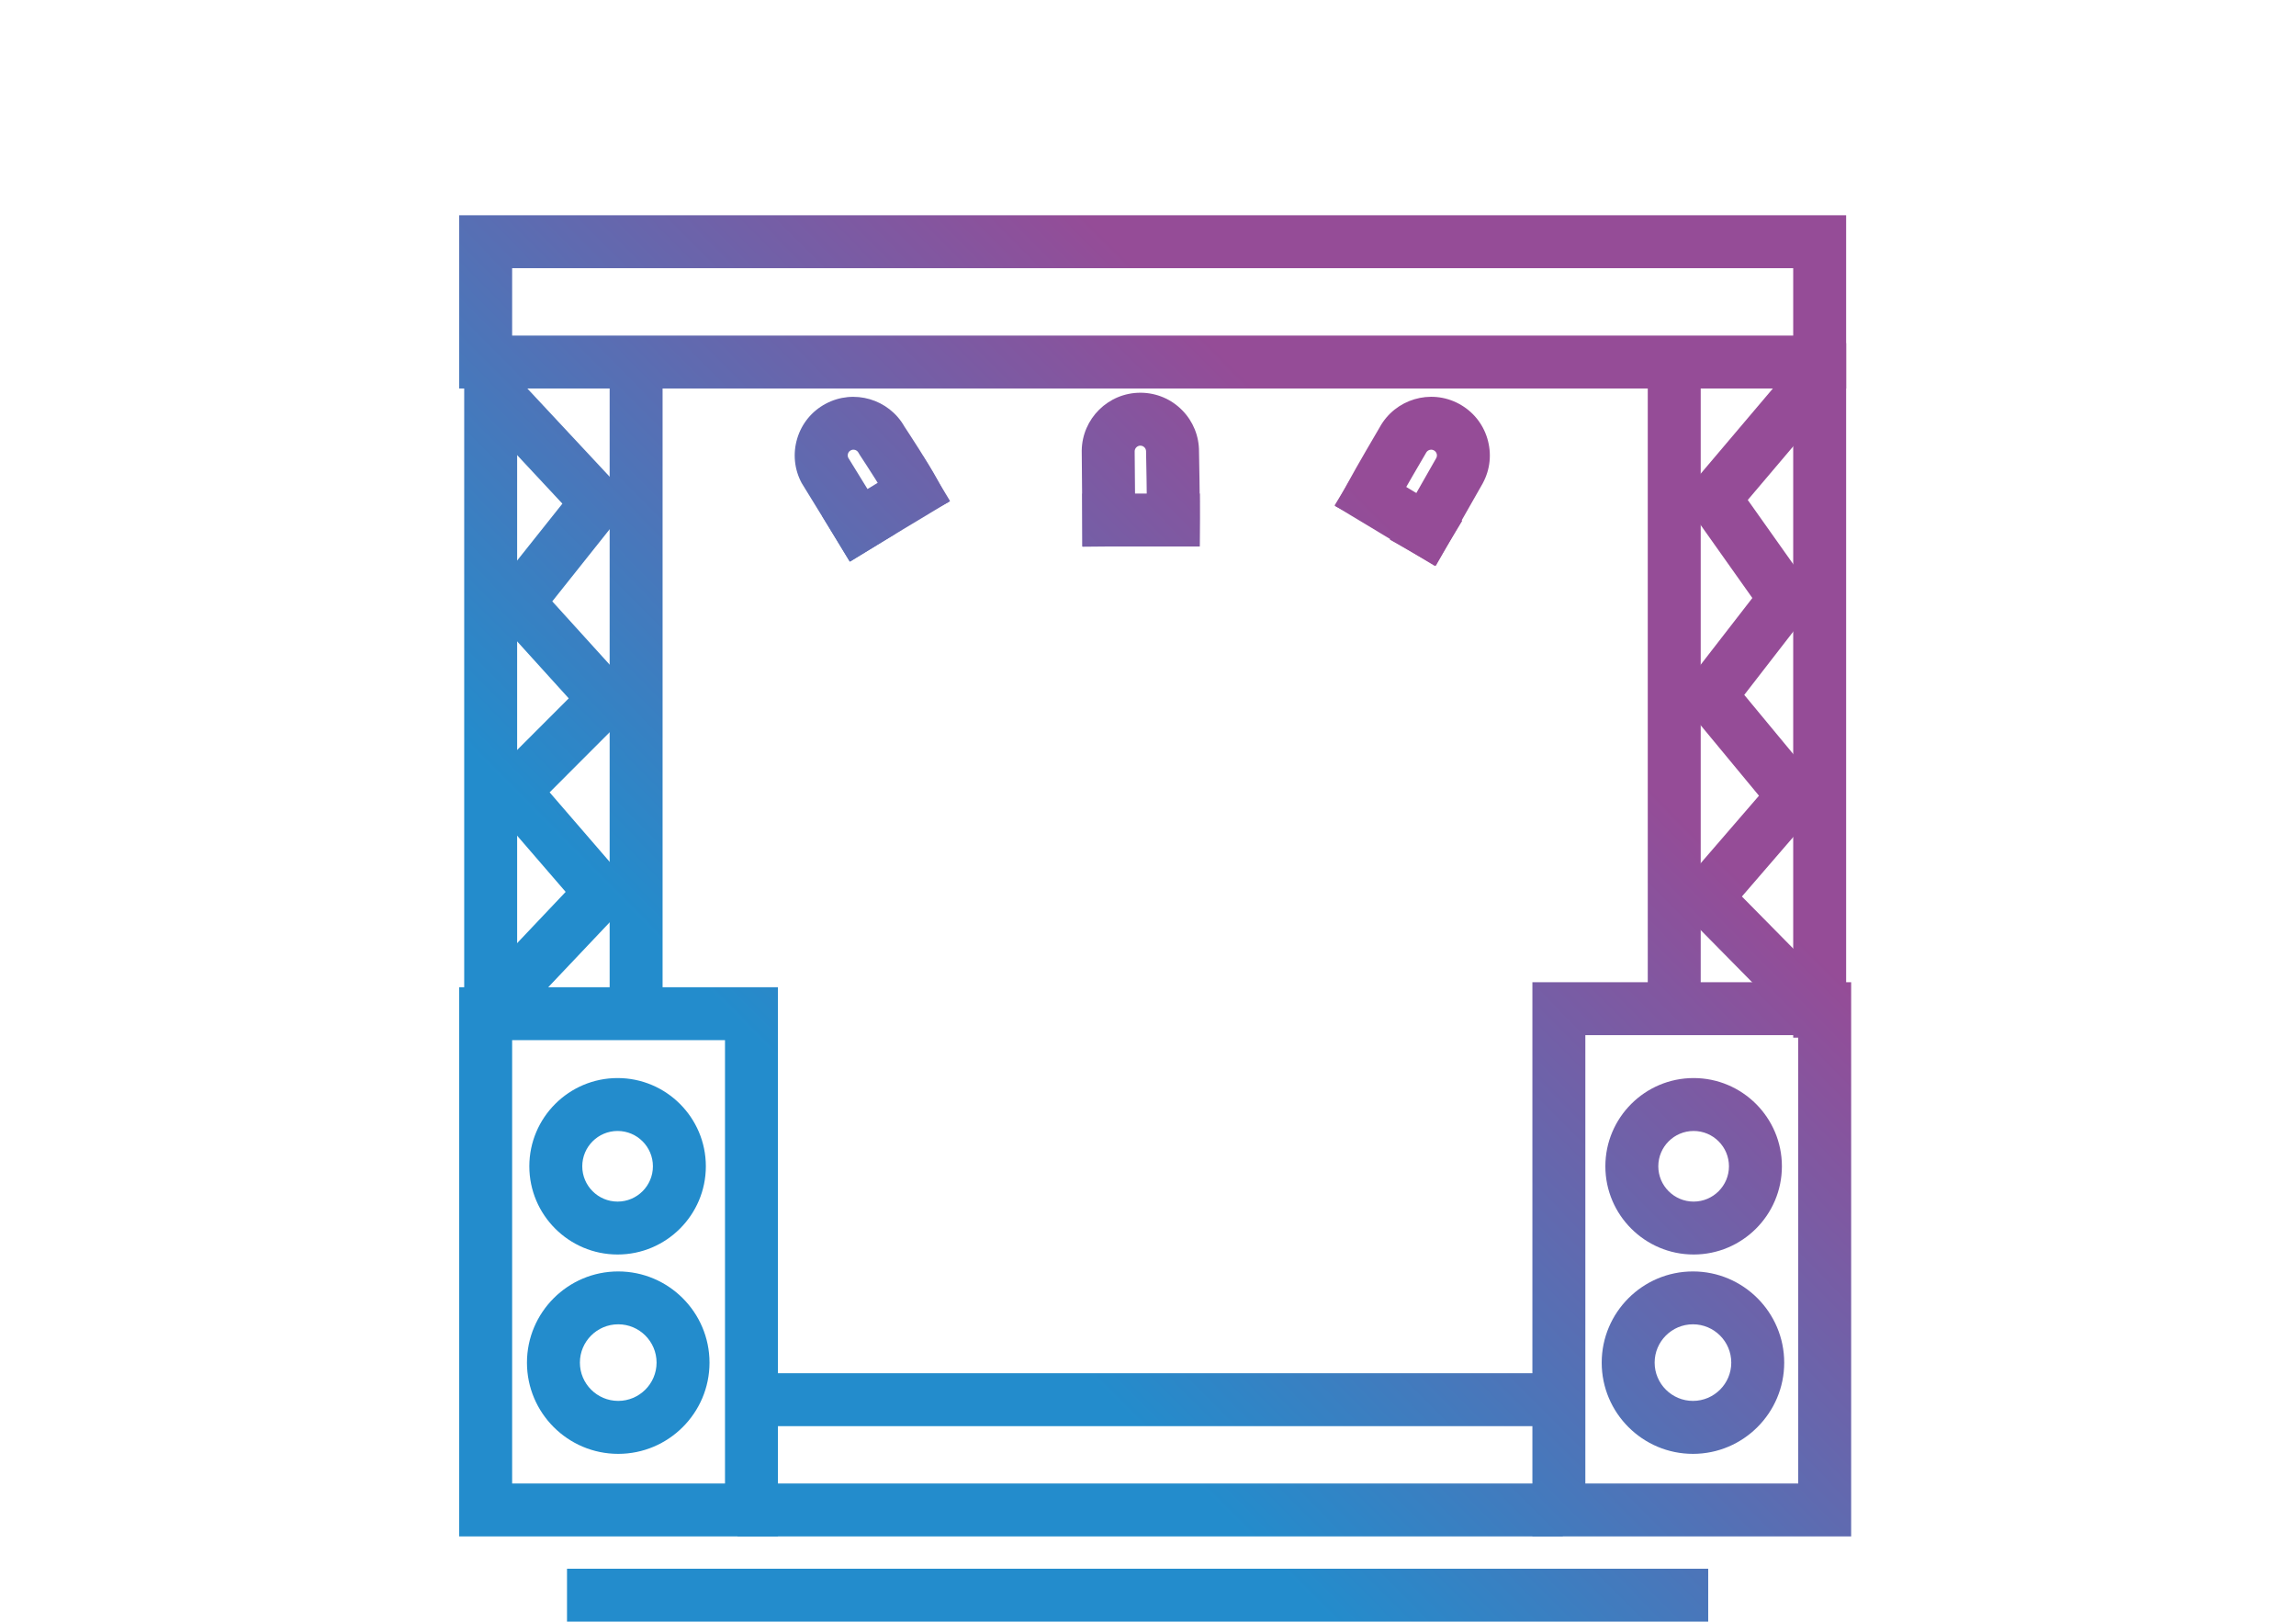
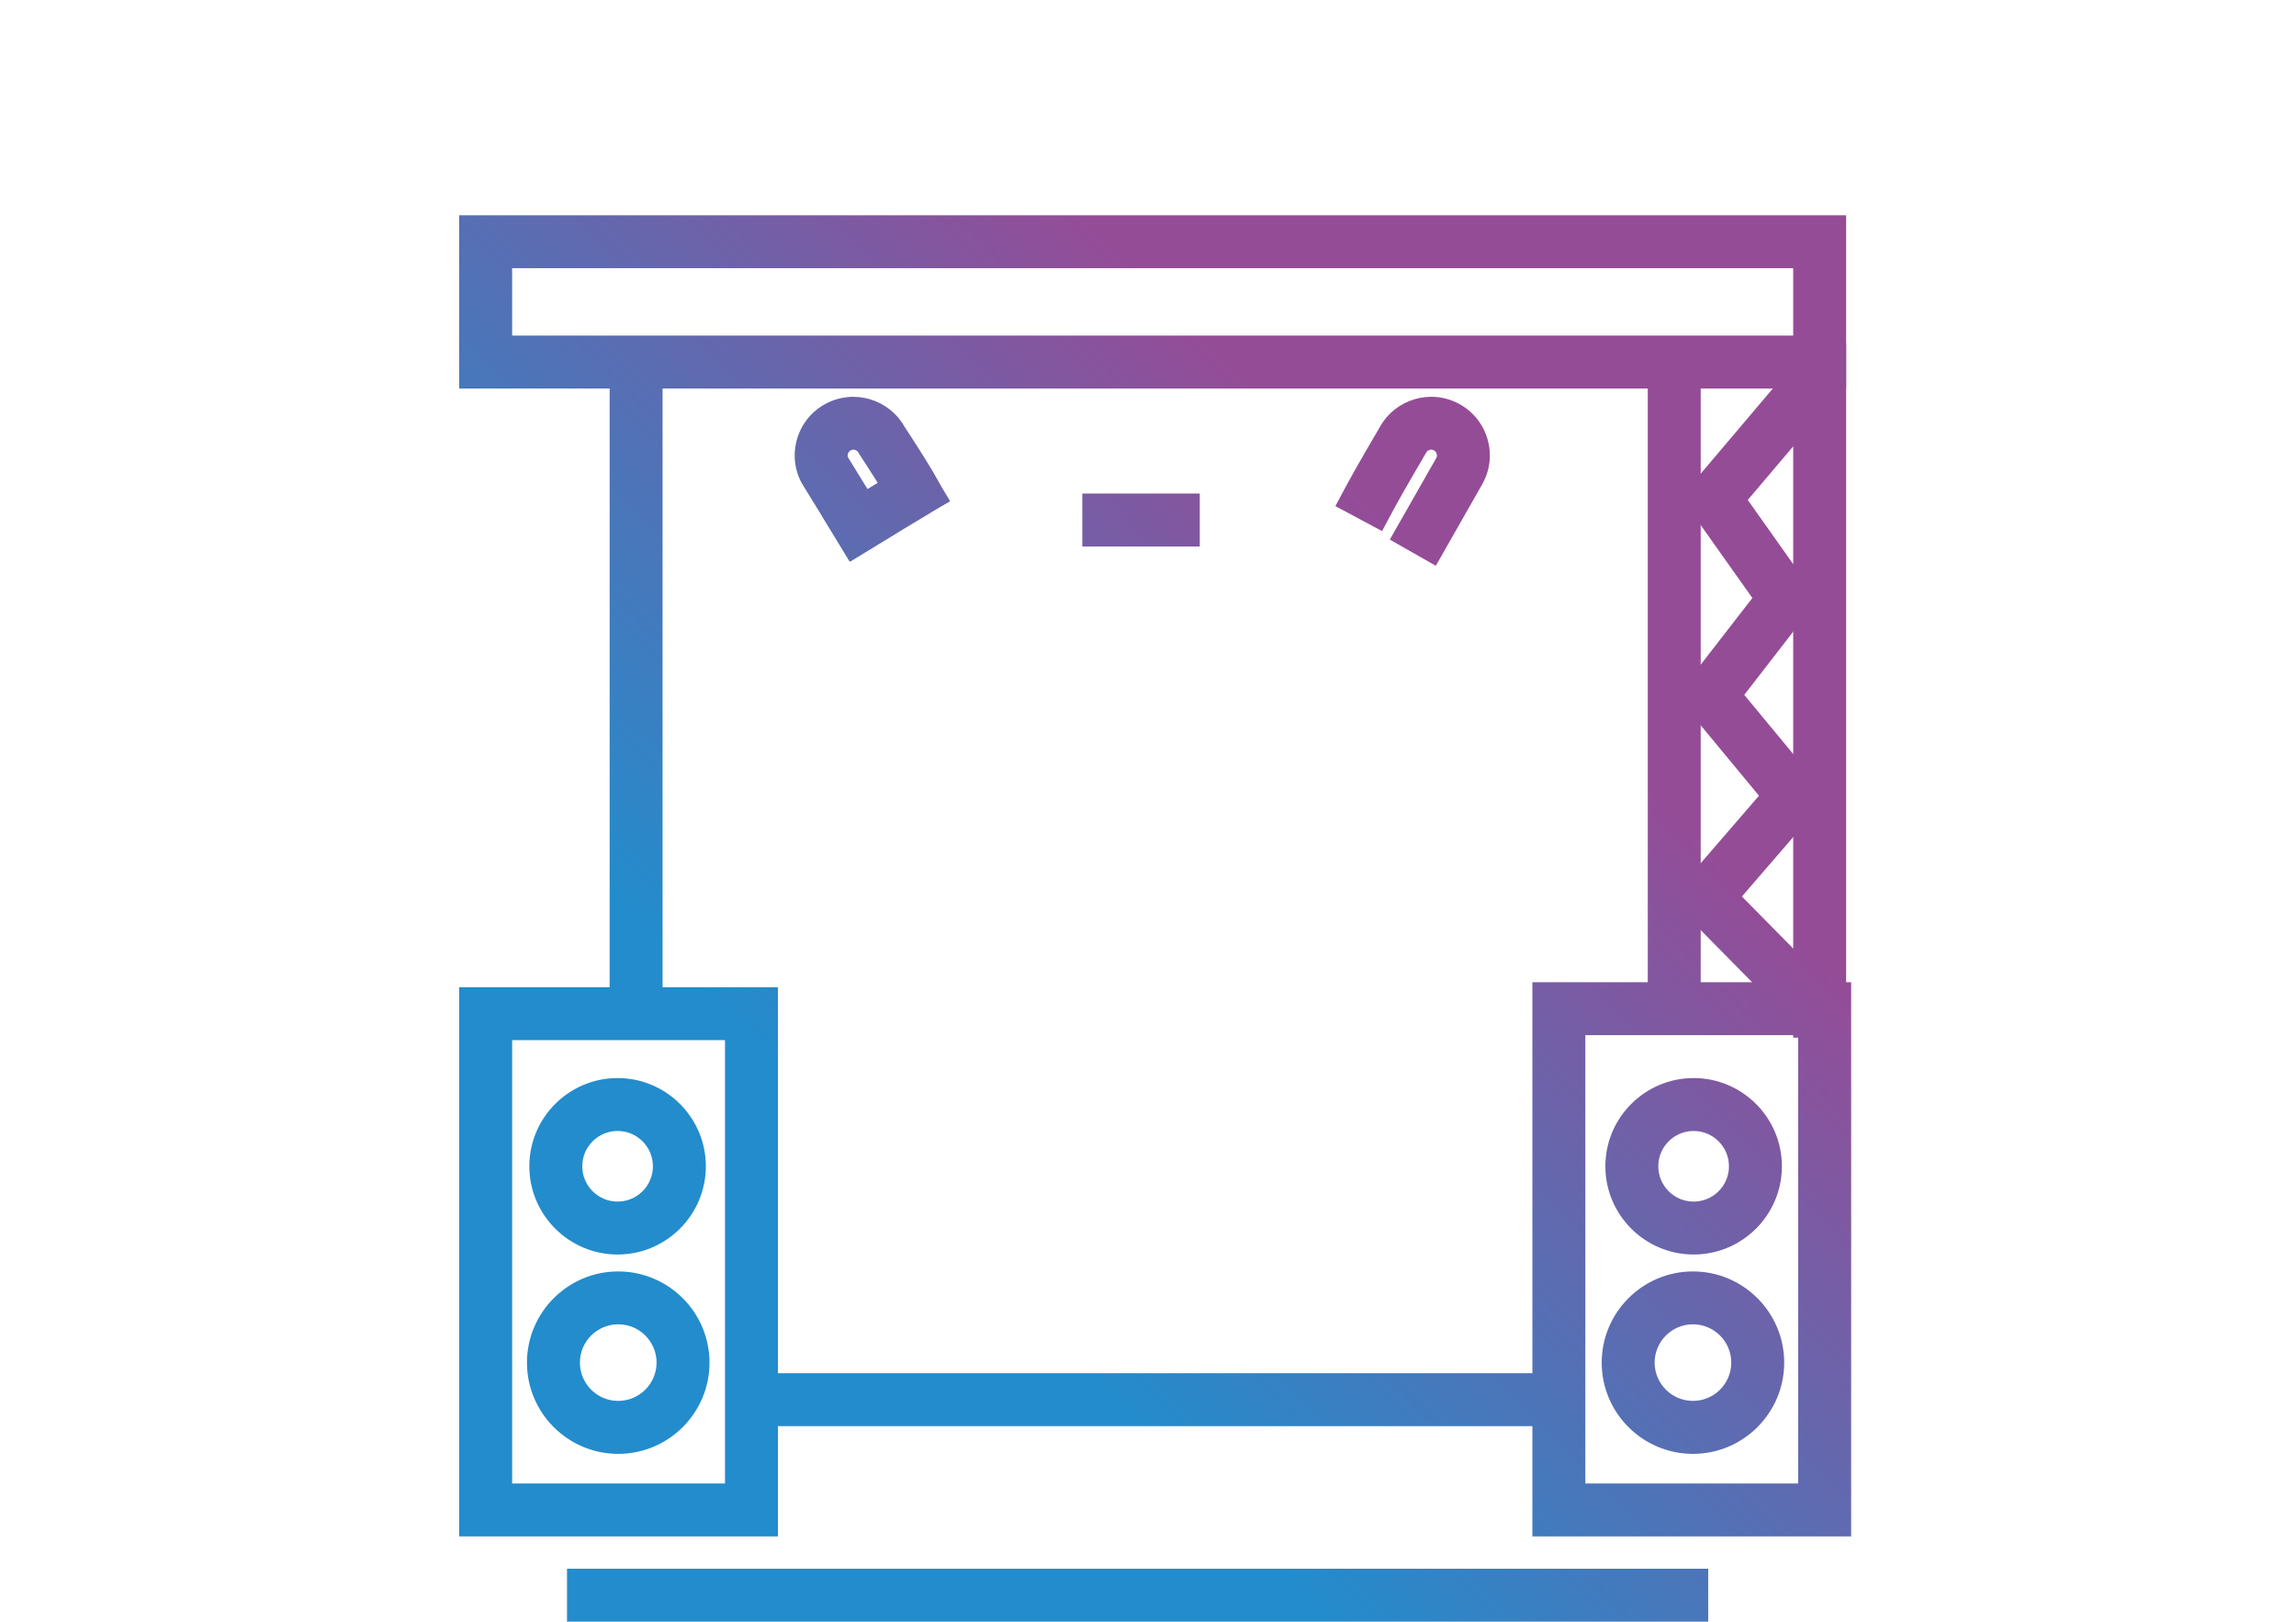
<svg xmlns="http://www.w3.org/2000/svg" width="160" height="113" viewBox="0 0 160 113" fill="none">
  <path d="M128.651 27.071H32V15H128.651V27.071ZM35.689 23.384H124.962V18.687H35.689V23.384Z" fill="url(#paint0_linear_2573_15)" />
  <path d="M64.302 31.756L57.304 35.97L59.208 39.129L66.206 34.914L64.302 31.756Z" fill="url(#paint1_linear_2573_15)" />
  <path d="M59.233 39.139L55.866 33.661C55.349 32.699 55.242 31.593 55.557 30.551C55.873 29.505 56.577 28.647 57.54 28.134C59.498 27.088 61.937 27.802 63.026 29.723C63.291 30.125 64.703 32.277 65.273 33.336L66.145 34.962L62.892 36.702L62.02 35.076C61.578 34.251 60.347 32.354 59.911 31.694L59.824 31.546C59.72 31.352 59.478 31.278 59.284 31.382C59.163 31.446 59.112 31.546 59.092 31.617C59.072 31.684 59.059 31.781 59.109 31.892L62.379 37.208L59.237 39.139H59.233Z" fill="url(#paint2_linear_2573_15)" />
-   <path d="M94.902 32.069L92.998 35.227L99.996 39.441L101.9 36.283L94.902 32.069Z" fill="url(#paint3_linear_2573_15)" />
  <path d="M100.056 39.424L96.85 37.6L100.093 31.908C100.15 31.794 100.137 31.687 100.117 31.617C100.093 31.546 100.043 31.446 99.922 31.382C99.728 31.278 99.486 31.352 99.382 31.546L99.345 31.61C99.329 31.637 97.739 34.342 97.182 35.381L96.31 37.007L93.057 35.267L93.929 33.641C94.496 32.582 95.968 30.075 96.149 29.77C97.226 27.812 99.687 27.074 101.663 28.134C102.625 28.65 103.33 29.508 103.645 30.551C103.96 31.596 103.853 32.699 103.336 33.661L103.313 33.705L100.056 39.427V39.424Z" fill="url(#paint4_linear_2573_15)" />
  <path d="M83.609 34.392H75.422V38.08H83.609V34.392Z" fill="url(#paint5_linear_2573_15)" />
-   <path d="M75.439 38.096L75.382 31.402C75.409 29.166 77.237 27.366 79.467 27.366H79.517C80.607 27.38 81.63 27.815 82.392 28.596C83.146 29.367 83.559 30.386 83.555 31.466C83.562 31.801 83.622 34.932 83.609 36.132L83.589 37.976L79.9 37.935L79.92 36.092C79.933 34.905 79.87 31.546 79.866 31.513V31.456C79.866 31.318 79.806 31.228 79.752 31.174C79.698 31.12 79.608 31.057 79.474 31.053H79.47C79.256 31.053 79.081 31.224 79.071 31.436L79.128 38.063L75.439 38.096Z" fill="url(#paint6_linear_2573_15)" />
-   <path d="M108.904 103.373H51.395V107.06H108.904V103.373Z" fill="url(#paint7_linear_2573_15)" />
  <path d="M108.206 95.689H52.794V99.377H108.206V95.689Z" fill="url(#paint8_linear_2573_15)" />
-   <path d="M36.038 23.907H32.349V70.21H36.038V23.907Z" fill="url(#paint9_linear_2573_15)" />
  <path d="M46.173 23.907H42.484V71.256H46.173V23.907Z" fill="url(#paint10_linear_2573_15)" />
-   <path d="M35.303 71.856L32.624 69.322L39.419 62.148L33.271 55.028L39.633 48.662L33.65 42.059L39.191 35.096L32.627 28.057L35.324 25.543L44.057 34.905L38.486 41.904L44.724 48.783L38.302 55.212L44.389 62.259L35.303 71.856Z" fill="url(#paint11_linear_2573_15)" />
  <path d="M54.212 107.06H32V68.792H54.212V107.06ZM35.689 103.373H50.523V72.479H35.689V103.373Z" fill="url(#paint12_linear_2573_15)" />
  <path d="M43.038 87.416C39.647 87.416 36.887 84.658 36.887 81.269C36.887 77.88 39.647 75.121 43.038 75.121C46.428 75.121 49.188 77.88 49.188 81.269C49.188 84.658 46.428 87.416 43.038 87.416ZM43.038 78.808C41.679 78.808 40.576 79.911 40.576 81.269C40.576 82.626 41.679 83.729 43.038 83.729C44.396 83.729 45.499 82.626 45.499 81.269C45.499 79.911 44.396 78.808 43.038 78.808Z" fill="url(#paint13_linear_2573_15)" />
  <path d="M43.081 101.308C39.573 101.308 36.722 98.455 36.722 94.952C36.722 91.449 39.576 88.596 43.081 88.596C46.586 88.596 49.443 91.449 49.443 94.952C49.443 98.455 46.589 101.308 43.081 101.308ZM43.081 92.28C41.609 92.28 40.411 93.477 40.411 94.949C40.411 96.42 41.609 97.617 43.081 97.617C44.553 97.617 45.754 96.42 45.754 94.949C45.754 93.477 44.557 92.28 43.081 92.28Z" fill="url(#paint14_linear_2573_15)" />
  <path d="M128.651 23.907H124.962V72.305H128.651V23.907Z" fill="url(#paint15_linear_2573_15)" />
  <path d="M118.516 23.907H114.827V71.608H118.516V23.907Z" fill="url(#paint16_linear_2573_15)" />
  <path d="M125.81 72.208L116.369 62.634L122.577 55.447L116.826 48.498L122.115 41.67L117.134 34.637L125.056 25.288L127.873 27.671L121.796 34.838L126.703 41.767L121.551 48.421L127.41 55.494L121.387 62.47L128.437 69.62L125.81 72.208Z" fill="url(#paint17_linear_2573_15)" />
  <path d="M129 107.06H106.787V68.443H129V107.06ZM110.477 103.373H125.311V72.131H110.477V103.373Z" fill="url(#paint18_linear_2573_15)" />
  <path d="M118.023 87.416C114.632 87.416 111.872 84.658 111.872 81.269C111.872 77.88 114.632 75.121 118.023 75.121C121.414 75.121 124.174 77.88 124.174 81.269C124.174 84.658 121.414 87.416 118.023 87.416ZM118.023 78.808C116.665 78.808 115.561 79.911 115.561 81.269C115.561 82.626 116.665 83.729 118.023 83.729C119.381 83.729 120.485 82.626 120.485 81.269C120.485 79.911 119.381 78.808 118.023 78.808Z" fill="url(#paint19_linear_2573_15)" />
  <path d="M117.976 101.308C114.468 101.308 111.617 98.455 111.617 94.952C111.617 91.449 114.471 88.596 117.976 88.596C121.481 88.596 124.335 91.449 124.335 94.952C124.335 98.455 121.481 101.308 117.976 101.308ZM117.976 92.28C116.504 92.28 115.306 93.477 115.306 94.949C115.306 96.42 116.504 97.617 117.976 97.617C119.448 97.617 120.646 96.42 120.646 94.949C120.646 93.477 119.448 92.28 117.976 92.28Z" fill="url(#paint20_linear_2573_15)" />
  <path d="M119.039 109.313H39.513V113H119.039V109.313Z" fill="url(#paint21_linear_2573_15)" />
  <defs>
    <linearGradient id="paint0_linear_2573_15" x1="34.015" y1="110.963" x2="127.937" y2="17.998" gradientUnits="userSpaceOnUse">
      <stop offset="0.305" stop-color="#238CCC" />
      <stop offset="0.735" stop-color="#954C97" />
    </linearGradient>
    <linearGradient id="paint1_linear_2573_15" x1="34.015" y1="110.963" x2="127.937" y2="17.998" gradientUnits="userSpaceOnUse">
      <stop offset="0.305" stop-color="#238CCC" />
      <stop offset="0.735" stop-color="#954C97" />
    </linearGradient>
    <linearGradient id="paint2_linear_2573_15" x1="34.015" y1="110.963" x2="127.937" y2="17.998" gradientUnits="userSpaceOnUse">
      <stop offset="0.305" stop-color="#238CCC" />
      <stop offset="0.735" stop-color="#954C97" />
    </linearGradient>
    <linearGradient id="paint3_linear_2573_15" x1="34.015" y1="110.963" x2="127.937" y2="17.998" gradientUnits="userSpaceOnUse">
      <stop offset="0.305" stop-color="#238CCC" />
      <stop offset="0.735" stop-color="#954C97" />
    </linearGradient>
    <linearGradient id="paint4_linear_2573_15" x1="34.015" y1="110.963" x2="127.937" y2="17.998" gradientUnits="userSpaceOnUse">
      <stop offset="0.305" stop-color="#238CCC" />
      <stop offset="0.735" stop-color="#954C97" />
    </linearGradient>
    <linearGradient id="paint5_linear_2573_15" x1="34.015" y1="110.963" x2="127.937" y2="17.998" gradientUnits="userSpaceOnUse">
      <stop offset="0.305" stop-color="#238CCC" />
      <stop offset="0.735" stop-color="#954C97" />
    </linearGradient>
    <linearGradient id="paint6_linear_2573_15" x1="34.015" y1="110.963" x2="127.937" y2="17.998" gradientUnits="userSpaceOnUse">
      <stop offset="0.305" stop-color="#238CCC" />
      <stop offset="0.735" stop-color="#954C97" />
    </linearGradient>
    <linearGradient id="paint7_linear_2573_15" x1="34.015" y1="110.963" x2="127.937" y2="17.998" gradientUnits="userSpaceOnUse">
      <stop offset="0.305" stop-color="#238CCC" />
      <stop offset="0.735" stop-color="#954C97" />
    </linearGradient>
    <linearGradient id="paint8_linear_2573_15" x1="34.015" y1="110.963" x2="127.937" y2="17.998" gradientUnits="userSpaceOnUse">
      <stop offset="0.305" stop-color="#238CCC" />
      <stop offset="0.735" stop-color="#954C97" />
    </linearGradient>
    <linearGradient id="paint9_linear_2573_15" x1="34.015" y1="110.963" x2="127.937" y2="17.998" gradientUnits="userSpaceOnUse">
      <stop offset="0.305" stop-color="#238CCC" />
      <stop offset="0.735" stop-color="#954C97" />
    </linearGradient>
    <linearGradient id="paint10_linear_2573_15" x1="34.015" y1="110.963" x2="127.937" y2="17.998" gradientUnits="userSpaceOnUse">
      <stop offset="0.305" stop-color="#238CCC" />
      <stop offset="0.735" stop-color="#954C97" />
    </linearGradient>
    <linearGradient id="paint11_linear_2573_15" x1="34.015" y1="110.963" x2="127.937" y2="17.998" gradientUnits="userSpaceOnUse">
      <stop offset="0.305" stop-color="#238CCC" />
      <stop offset="0.735" stop-color="#954C97" />
    </linearGradient>
    <linearGradient id="paint12_linear_2573_15" x1="34.015" y1="110.963" x2="127.937" y2="17.998" gradientUnits="userSpaceOnUse">
      <stop offset="0.305" stop-color="#238CCC" />
      <stop offset="0.735" stop-color="#954C97" />
    </linearGradient>
    <linearGradient id="paint13_linear_2573_15" x1="34.015" y1="110.963" x2="127.937" y2="17.998" gradientUnits="userSpaceOnUse">
      <stop offset="0.305" stop-color="#238CCC" />
      <stop offset="0.735" stop-color="#954C97" />
    </linearGradient>
    <linearGradient id="paint14_linear_2573_15" x1="34.015" y1="110.963" x2="127.937" y2="17.998" gradientUnits="userSpaceOnUse">
      <stop offset="0.305" stop-color="#238CCC" />
      <stop offset="0.735" stop-color="#954C97" />
    </linearGradient>
    <linearGradient id="paint15_linear_2573_15" x1="34.015" y1="110.963" x2="127.937" y2="17.998" gradientUnits="userSpaceOnUse">
      <stop offset="0.305" stop-color="#238CCC" />
      <stop offset="0.735" stop-color="#954C97" />
    </linearGradient>
    <linearGradient id="paint16_linear_2573_15" x1="34.015" y1="110.963" x2="127.937" y2="17.998" gradientUnits="userSpaceOnUse">
      <stop offset="0.305" stop-color="#238CCC" />
      <stop offset="0.735" stop-color="#954C97" />
    </linearGradient>
    <linearGradient id="paint17_linear_2573_15" x1="34.015" y1="110.963" x2="127.937" y2="17.998" gradientUnits="userSpaceOnUse">
      <stop offset="0.305" stop-color="#238CCC" />
      <stop offset="0.735" stop-color="#954C97" />
    </linearGradient>
    <linearGradient id="paint18_linear_2573_15" x1="34.015" y1="110.963" x2="127.937" y2="17.998" gradientUnits="userSpaceOnUse">
      <stop offset="0.305" stop-color="#238CCC" />
      <stop offset="0.735" stop-color="#954C97" />
    </linearGradient>
    <linearGradient id="paint19_linear_2573_15" x1="34.015" y1="110.963" x2="127.937" y2="17.998" gradientUnits="userSpaceOnUse">
      <stop offset="0.305" stop-color="#238CCC" />
      <stop offset="0.735" stop-color="#954C97" />
    </linearGradient>
    <linearGradient id="paint20_linear_2573_15" x1="34.015" y1="110.963" x2="127.937" y2="17.998" gradientUnits="userSpaceOnUse">
      <stop offset="0.305" stop-color="#238CCC" />
      <stop offset="0.735" stop-color="#954C97" />
    </linearGradient>
    <linearGradient id="paint21_linear_2573_15" x1="34.015" y1="110.963" x2="127.937" y2="17.998" gradientUnits="userSpaceOnUse">
      <stop offset="0.305" stop-color="#238CCC" />
      <stop offset="0.735" stop-color="#954C97" />
    </linearGradient>
  </defs>
</svg>